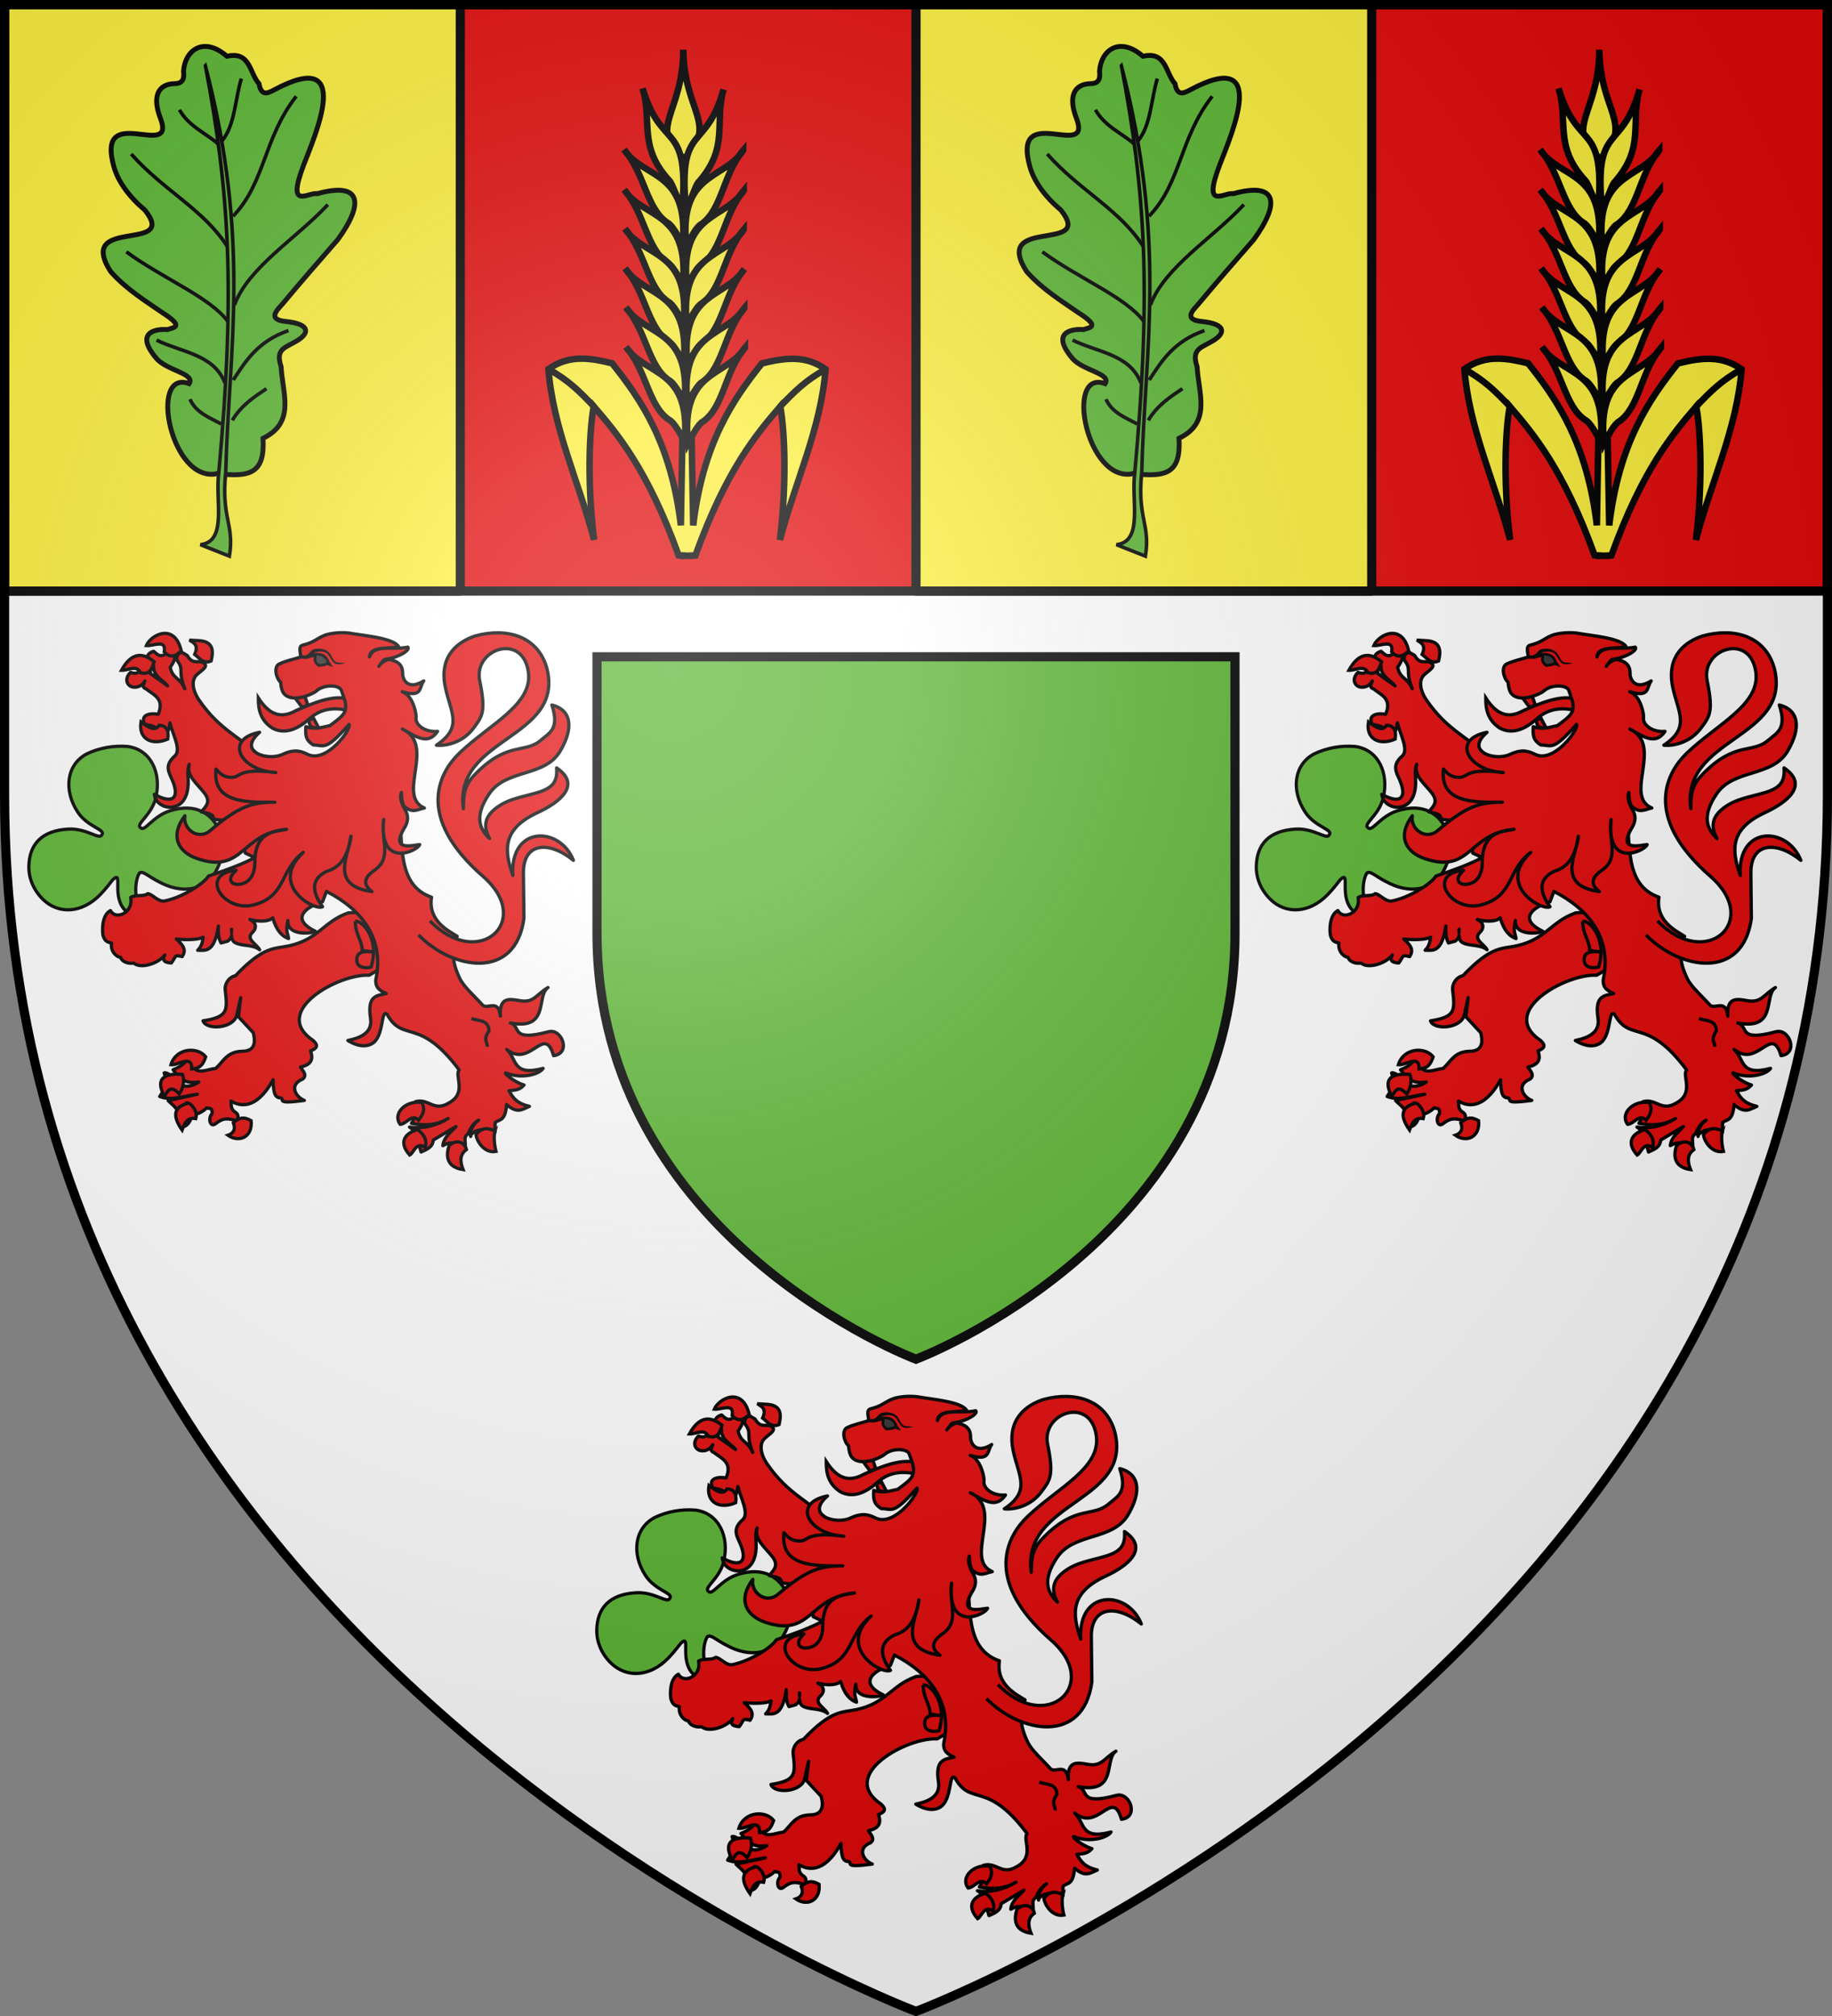
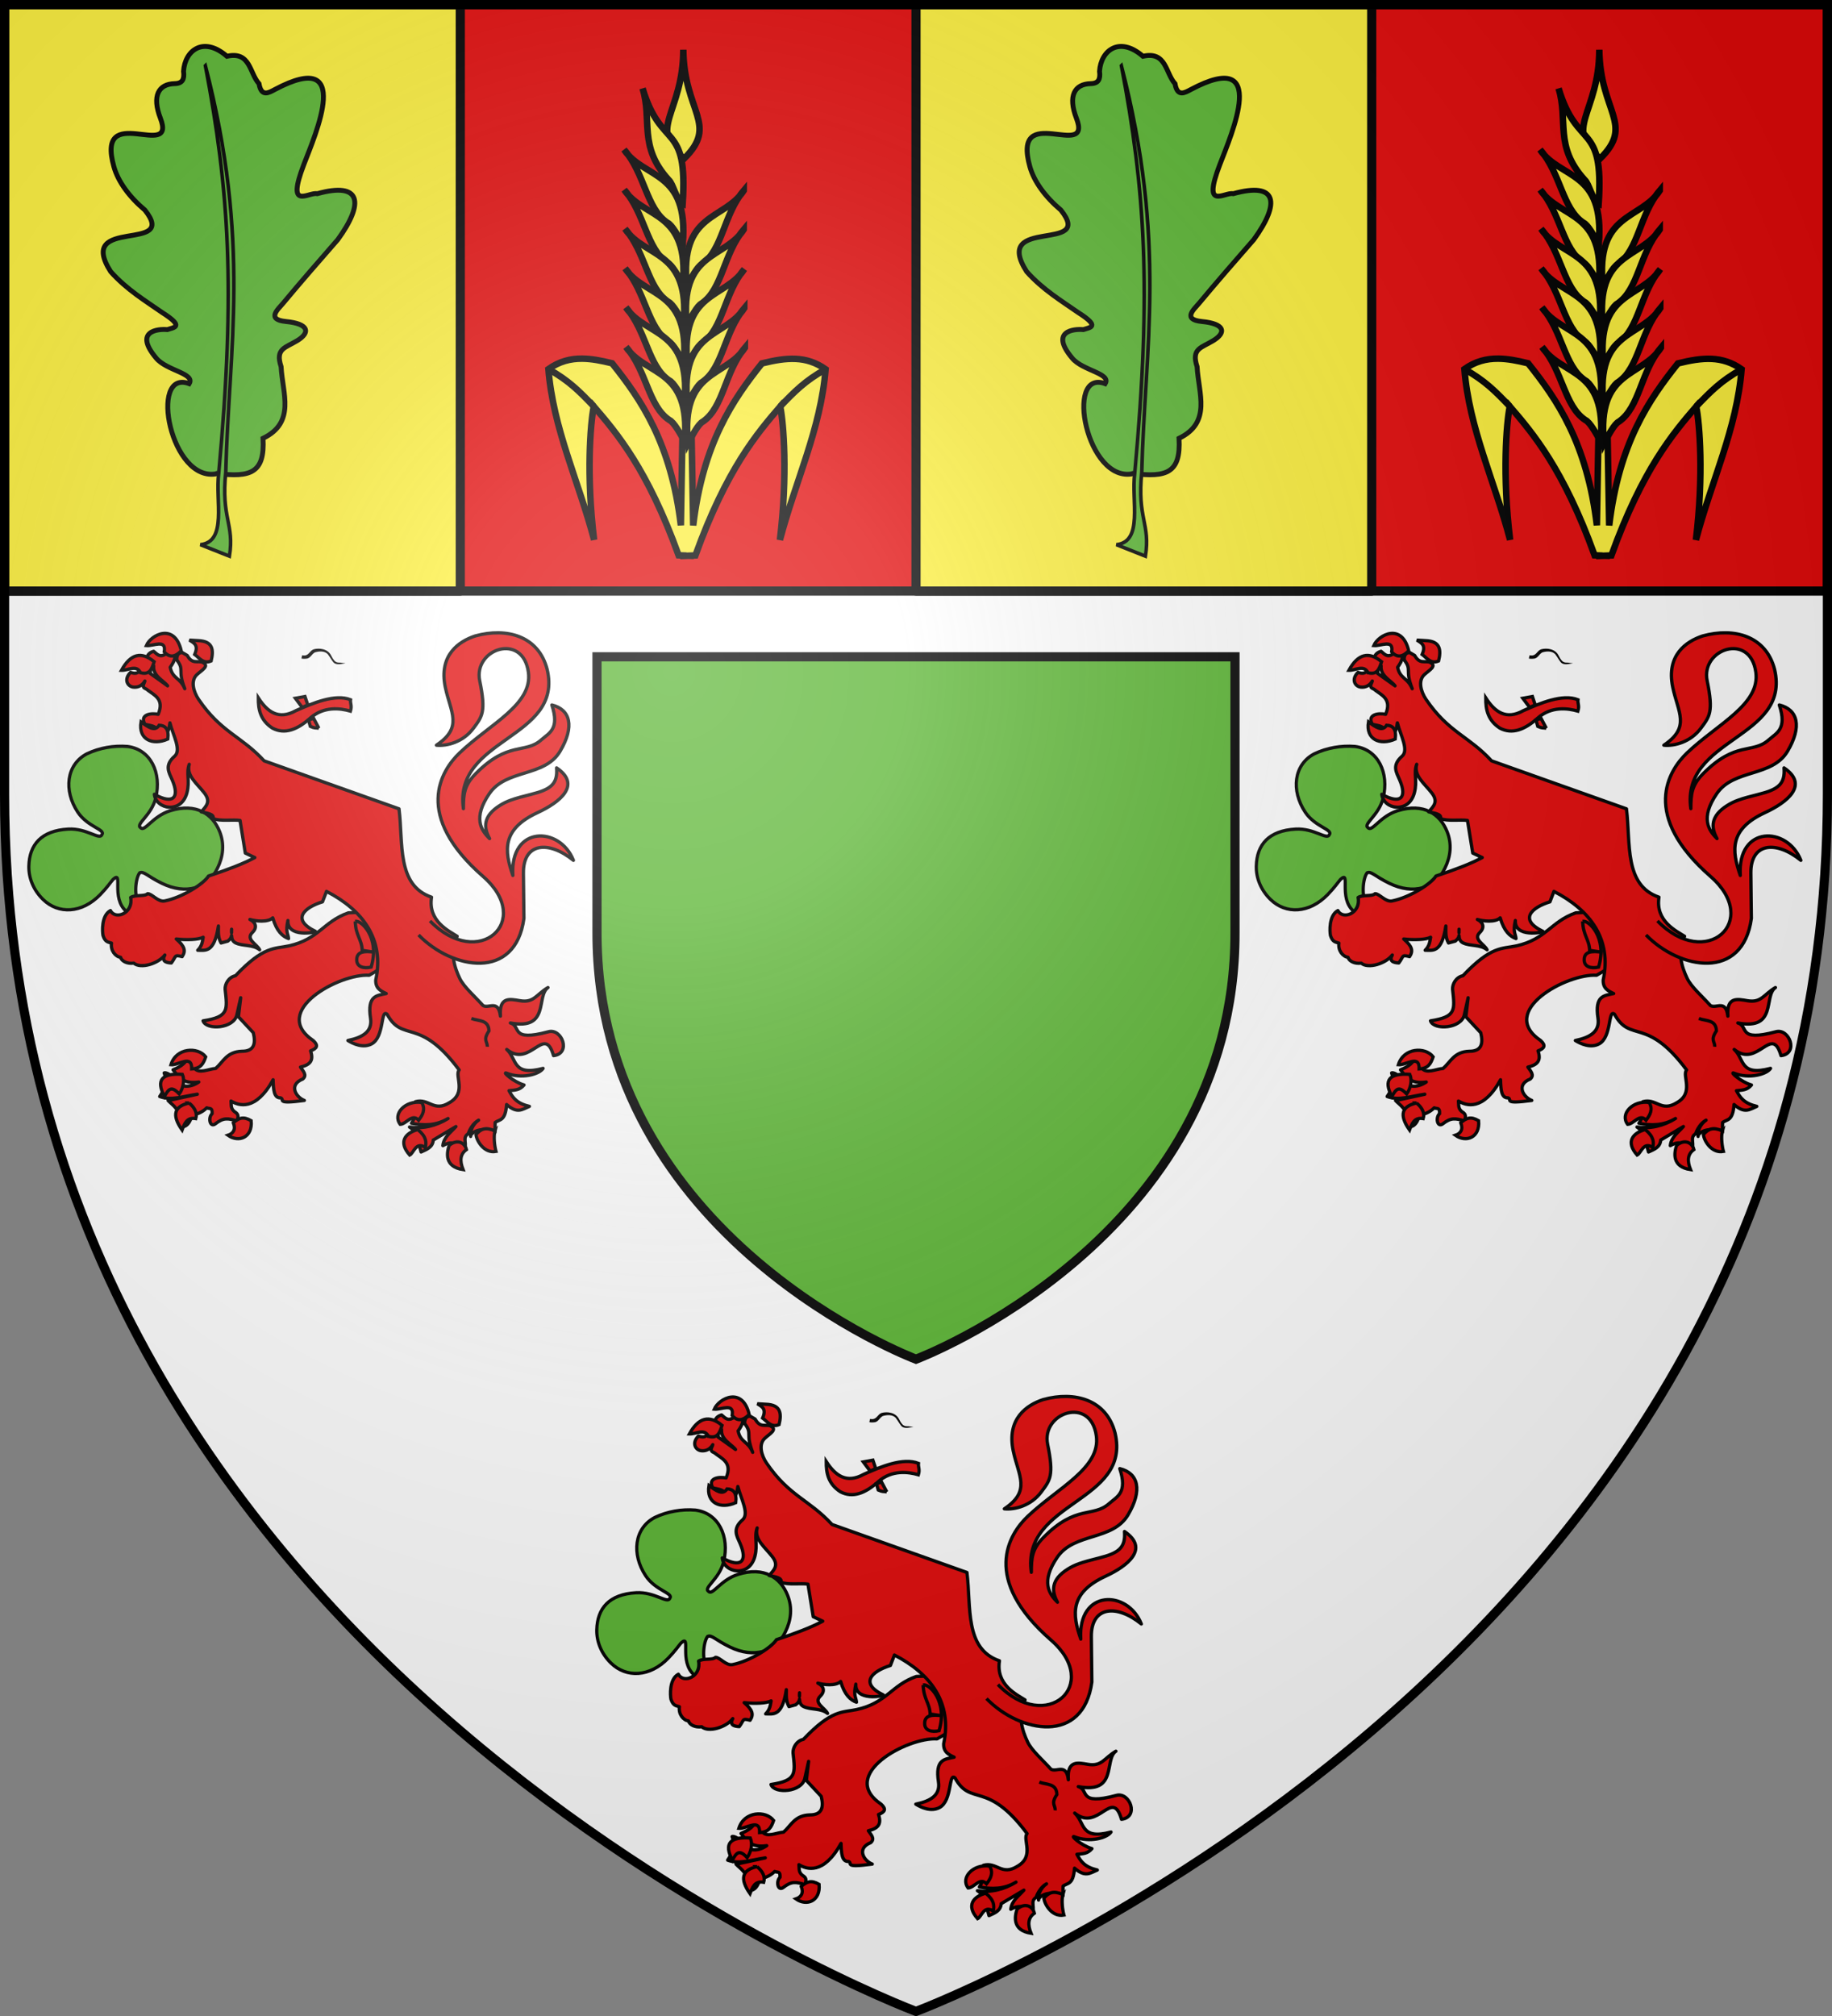
<svg xmlns="http://www.w3.org/2000/svg" xmlns:xlink="http://www.w3.org/1999/xlink" width="600" height="660" version="1.0">
  <rect width="100%" height="100%" fill="#808080" stroke="none" />
  <defs>
    <g id="c">
      <path id="b" d="M0 0v1h.5z" transform="rotate(18 3.157 -.5)" />
      <use xlink:href="#b" width="810" height="540" transform="scale(-1 1)" />
    </g>
    <g id="d">
      <use xlink:href="#c" width="810" height="540" transform="rotate(72)" />
      <use xlink:href="#c" width="810" height="540" transform="rotate(144)" />
    </g>
    <g id="f">
      <path id="e" d="M0 0v1h.5z" transform="rotate(18 3.157 -.5)" />
      <use xlink:href="#e" width="810" height="540" transform="scale(-1 1)" />
    </g>
    <g id="g">
      <use xlink:href="#f" width="810" height="540" transform="rotate(72)" />
      <use xlink:href="#f" width="810" height="540" transform="rotate(144)" />
    </g>
    <path id="i" d="M-298.5-298.5h597V-40C298.5 246.31 0 358.5 0 358.5S-298.5 246.31-298.5-40z" />
    <path id="h" d="M2.922 27.673c0-5.952 2.317-9.844 5.579-11.013 1.448-.519 3.307-.273 5.018 1.447 2.119 2.129 2.736 7.993-3.483 9.121.658-.956.619-3.081-.714-3.787-.99-.524-2.113-.253-2.676.123-.824.552-1.729 2.106-1.679 4.108z" />
    <radialGradient id="a" cx="-80" cy="-80" r="405" gradientUnits="userSpaceOnUse">
      <stop offset="0" style="stop-color:#fff;stop-opacity:.31" />
      <stop offset=".19" style="stop-color:#fff;stop-opacity:.25" />
      <stop offset=".6" style="stop-color:#6b6b6b;stop-opacity:.125" />
      <stop offset="1" style="stop-color:#000;stop-opacity:.125" />
    </radialGradient>
  </defs>
  <g transform="translate(300 300)">
    <use xlink:href="#i" width="600" height="660" style="fill:#fff" />
    <path d="M-298.5-298.5h597v192h-597z" style="fill:#e20909;fill-opacity:1;stroke:#000;stroke-width:3;stroke-linejoin:round;stroke-miterlimit:4;stroke-opacity:1" />
    <path d="M-298.5-298.5h149.25v192H-298.5zM0-298.5h149.25v192H0z" style="opacity:1;fill:#fcef3c;fill-opacity:1;stroke:#000;stroke-width:3;stroke-linejoin:round;stroke-miterlimit:4;stroke-dasharray:none;stroke-opacity:1" />
    <g id="j">
      <path d="M962.242 336.705c-3.074 24.302-62.697 14.88-48.16-2.147-3.873-4.858-10.225 8.697-18.101 11.402-17.064 6.213-13.72-6.114-11.72-10.35.043-3.513 1.951-9.042-9.206-.445-8.278 5.802-16.973 12.903-28.586 17.538-32.961 7.303 3.288-36.225-23.583-27.231-9.157 5.28-18.5 7.906-26.214 7.328-35.225-2.638 8.444-31.284-15.221-30.855-12.18.221-16.83-5.026-14.118-12.957 1.29-3.776-.446-5.501-4.403-6.38-9.768-4.276-13.598-15.715.377-23.498 1.563-12.255 11.948-7.837 18.818-10.623 6.984 1.26 6.041-3.122 5.538-6.73-6.276-45.035 28.322-11.838 41.159-.682 19.42 16.876 13.89 2.506 16.356-1.346 1.818-23.288 12.611-21.175 25.665-1.857 6.916 12.557 13.715 24.908 21.05 37.5 1.932 3.316 4.788 11.091 9.234 1.797 5.172-10.813 9.586-9.806 11.148-2.263 1.476 7.132-.11 12.17 9.725 12.474 13.149 4.008 29.384 2.65 31.277 21.22 17.185 5.14 16.563 13.042 8.965 28.105z" style="fill:#5ab532;fill-opacity:1;stroke:#000;stroke-width:2.5;stroke-miterlimit:4;stroke-dasharray:none;stroke-opacity:1" transform="rotate(70 450.905 -567.862)scale(.64)" />
      <path d="M764.094 271.125c63.464 10.315 111.696 24.068 198.25 64.906 12.617 6.527 34.363 7.707 31.1 21.274l10.601-11.929c-14.719-8.17-19.588-2.5-41.083-12.964-58.799-22.97-105.85-52.366-198.868-61.287z" style="fill:#5ab532;fill-opacity:1;stroke:#000;stroke-width:1.821;stroke-miterlimit:4;stroke-dasharray:none;stroke-opacity:1" transform="rotate(70 450.905 -567.862)scale(.64)" />
-       <path d="M251.874 189.652c-18.228 6.956-19.561 28-27.32 43.686M212.75 187.629c-15.645 11.41-27.626 41.918-44.636 65.012M164.89 187.965c-23.67 14.91-35.855 40.75-59.295 61.548M99.201 193.868c-7.058 7.934-11.2 18.756-21.879 24.815M145.328 184.371c-21.404-20.617-50.07-19.5-76.627-40.39M202.095 183.485c-24.188-8.937-42.754-39.907-64.163-59.754M250.108 184.261c-12.393-8.02-24.856-15.895-31.65-35.334M275.879 184.875c-9.596-5.724-14.845-13.839-20.263-21.86M278.188 191.924c-3.884 7.131-7.166 16.236-15.84 20.025M97.13 191.418c-9.99-8.287-26.463-8.272-39.753-12.334" style="fill:none;fill-opacity:1;stroke:#000;stroke-width:2.277;stroke-miterlimit:4;stroke-dasharray:none;stroke-opacity:1" transform="rotate(90 87.184 -216.452)scale(.512)" />
    </g>
    <use xlink:href="#j" width="600" height="660" transform="translate(300)" />
    <path d="M-104.475-84.975h208.95V5.5C104.475 105.709 0 144.975 0 144.975S-104.475 105.709-104.475 5.5z" style="fill:#5ab532;stroke:#000;stroke-opacity:1;stroke-width:3" />
  </g>
  <g transform="translate(300 300)">
    <g id="k">
      <path d="M647.531 660.594c-6.095-.05-11.716 1.402-17.312 5.343 2.43 30.578 15.52 57.387 23.375 87.344-4.054-33.192-1.888-59.722-.157-68.281 11.69 13.6 27.475 32.04 43.407 76.188l2.5.093v.219l2.562-.094 1.032.032v-.094l2.5-.094c15.932-44.147 31.717-62.588 43.406-76.187 1.731 8.558 3.897 35.088-.157 68.28 7.855-29.957 20.945-56.766 23.375-87.343-9.95-7.007-19.941-6.106-32.593-2.969-14.913 18.639-30.135 40.866-35.157 82.875l-1.156-64.437v-.125l-4.031.062L698 745.844c-5.021-42.01-20.275-64.237-35.187-82.875-5.536-1.373-10.54-2.337-15.282-2.375z" style="fill:#fcef3c;fill-opacity:1;fill-rule:evenodd;stroke:#000;stroke-width:3.328;stroke-linecap:butt;stroke-linejoin:miter;stroke-miterlimit:4;stroke-dasharray:none;stroke-opacity:1" transform="matrix(.64 0 0 .64 -523.73 -605.363)" />
      <g style="opacity:1;fill:#fcef3c;fill-opacity:1;stroke:#000;stroke-width:3;stroke-miterlimit:4;stroke-dasharray:none;stroke-opacity:1">
        <path d="M1236.49 151.036c-19.492 22.086-11.329 38.487-33.552 37.355-1.55-22.515 14.378-16.025 33.552-37.355z" style="fill:#fcef3c;fill-opacity:1;fill-rule:evenodd;stroke:#000;stroke-width:3;stroke-linecap:butt;stroke-linejoin:miter;stroke-miterlimit:4;stroke-dasharray:none;stroke-opacity:1;display:inline" transform="scale(-.71 .71)rotate(-41.482 -55.15 1366.585)" />
        <g style="fill:#fcef3c;fill-opacity:1;stroke:#000;stroke-width:3;stroke-miterlimit:4;stroke-dasharray:none;stroke-opacity:1">
-           <path d="M1210.439 152.46c-13.245 27.249 5.454 25.133-22.223 51.588-1.133-3.377 2.916-9.587 2.551-12.342.138-21.16 13.048-25.216 19.672-39.246zM1185.042 167.54c-2.531 16.137 15.772 27.116-9.524 50.397.91-4.095 2.412-9.997 1.461-12.117-2.788-11.344 7.74-23.86 8.063-38.28z" style="fill:#fcef3c;fill-opacity:1;fill-rule:evenodd;stroke:#000;stroke-width:3;stroke-linecap:butt;stroke-linejoin:miter;stroke-miterlimit:4;stroke-dasharray:none;stroke-opacity:1;display:inline" transform="scale(-.71 .71)rotate(-41.482 -55.15 1366.585)" />
          <path d="M1172.578 181.23c-2.53 16.138 15.772 27.117-9.524 50.397.91-4.095 2.412-9.997 1.461-12.117-2.788-11.344 7.74-23.86 8.063-38.28z" style="fill:#fcef3c;fill-opacity:1;fill-rule:evenodd;stroke:#000;stroke-width:3;stroke-linecap:butt;stroke-linejoin:miter;stroke-miterlimit:4;stroke-dasharray:none;stroke-opacity:1;display:inline" transform="scale(-.71 .71)rotate(-41.482 -55.15 1366.585)" />
          <path d="M1160.673 194.722c-2.53 16.138 15.773 27.117-9.524 50.397.91-4.095 2.412-9.997 1.461-12.117-2.788-11.344 7.74-23.86 8.063-38.28z" style="fill:#fcef3c;fill-opacity:1;fill-rule:evenodd;stroke:#000;stroke-width:3;stroke-linecap:butt;stroke-linejoin:miter;stroke-miterlimit:4;stroke-dasharray:none;stroke-opacity:1;display:inline" transform="scale(-.71 .71)rotate(-41.482 -55.15 1366.585)" />
          <path d="M1148.372 208.214c-2.531 16.138 15.772 27.117-9.524 50.397.91-4.095 2.411-9.997 1.46-12.117-2.787-11.344 7.74-23.86 8.064-38.28z" style="fill:#fcef3c;fill-opacity:1;fill-rule:evenodd;stroke:#000;stroke-width:3;stroke-linecap:butt;stroke-linejoin:miter;stroke-miterlimit:4;stroke-dasharray:none;stroke-opacity:1;display:inline" transform="scale(-.71 .71)rotate(-41.482 -55.15 1366.585)" />
          <path d="M1136.467 221.706c-2.531 16.138 15.772 27.117-9.524 50.397.91-4.095 2.412-9.997 1.461-12.117-2.788-11.344 7.74-23.86 8.063-38.28z" style="fill:#fcef3c;fill-opacity:1;fill-rule:evenodd;stroke:#000;stroke-width:3;stroke-linecap:butt;stroke-linejoin:miter;stroke-miterlimit:4;stroke-dasharray:none;stroke-opacity:1;display:inline" transform="scale(-.71 .71)rotate(-41.482 -55.15 1366.585)" />
          <path d="M1124.165 235.198c-2.53 16.138 15.773 27.117-9.524 50.397.91-4.095 2.412-9.996 1.461-12.117-2.788-11.344 7.74-23.86 8.063-38.28z" style="fill:#fcef3c;fill-opacity:1;fill-rule:evenodd;stroke:#000;stroke-width:3;stroke-linecap:butt;stroke-linejoin:miter;stroke-miterlimit:4;stroke-dasharray:none;stroke-opacity:1;display:inline" transform="scale(-.71 .71)rotate(-41.482 -55.15 1366.585)" />
        </g>
        <g style="fill:#fcef3c;fill-opacity:1;stroke:#000;stroke-width:3;stroke-miterlimit:4;stroke-dasharray:none;stroke-opacity:1;display:inline">
          <path d="M1210.439 152.46c-13.245 27.249 5.454 25.133-22.223 51.588-1.133-3.377 2.916-9.587 2.551-12.342.138-21.16 13.048-25.216 19.672-39.246zM1185.042 167.54c-2.531 16.137 15.772 27.116-9.524 50.397.91-4.095 2.412-9.997 1.461-12.117-2.788-11.344 7.74-23.86 8.063-38.28z" style="fill:#fcef3c;fill-opacity:1;fill-rule:evenodd;stroke:#000;stroke-width:3;stroke-linecap:butt;stroke-linejoin:miter;stroke-miterlimit:4;stroke-dasharray:none;stroke-opacity:1;display:inline" transform="matrix(.523 -.48 .48 .523 -795.79 230.207)" />
          <path d="M1172.578 181.23c-2.53 16.138 15.772 27.117-9.524 50.397.91-4.095 2.412-9.997 1.461-12.117-2.788-11.344 7.74-23.86 8.063-38.28z" style="fill:#fcef3c;fill-opacity:1;fill-rule:evenodd;stroke:#000;stroke-width:3;stroke-linecap:butt;stroke-linejoin:miter;stroke-miterlimit:4;stroke-dasharray:none;stroke-opacity:1;display:inline" transform="matrix(.523 -.48 .48 .523 -795.79 230.207)" />
          <path d="M1160.673 194.722c-2.53 16.138 15.773 27.117-9.524 50.397.91-4.095 2.412-9.997 1.461-12.117-2.788-11.344 7.74-23.86 8.063-38.28z" style="fill:#fcef3c;fill-opacity:1;fill-rule:evenodd;stroke:#000;stroke-width:3;stroke-linecap:butt;stroke-linejoin:miter;stroke-miterlimit:4;stroke-dasharray:none;stroke-opacity:1;display:inline" transform="matrix(.523 -.48 .48 .523 -795.79 230.207)" />
          <path d="M1148.372 208.214c-2.531 16.138 15.772 27.117-9.524 50.397.91-4.095 2.411-9.997 1.46-12.117-2.787-11.344 7.74-23.86 8.064-38.28z" style="fill:#fcef3c;fill-opacity:1;fill-rule:evenodd;stroke:#000;stroke-width:3;stroke-linecap:butt;stroke-linejoin:miter;stroke-miterlimit:4;stroke-dasharray:none;stroke-opacity:1;display:inline" transform="matrix(.523 -.48 .48 .523 -795.79 230.207)" />
          <path d="M1136.467 221.706c-2.531 16.138 15.772 27.117-9.524 50.397.91-4.095 2.412-9.997 1.461-12.117-2.788-11.344 7.74-23.86 8.063-38.28z" style="fill:#fcef3c;fill-opacity:1;fill-rule:evenodd;stroke:#000;stroke-width:3;stroke-linecap:butt;stroke-linejoin:miter;stroke-miterlimit:4;stroke-dasharray:none;stroke-opacity:1;display:inline" transform="matrix(.523 -.48 .48 .523 -795.79 230.207)" />
          <path d="M1124.165 235.198c-2.53 16.138 15.773 27.117-9.524 50.397.91-4.095 2.412-9.996 1.461-12.117-2.788-11.344 7.74-23.86 8.063-38.28z" style="fill:#fcef3c;fill-opacity:1;fill-rule:evenodd;stroke:#000;stroke-width:3;stroke-linecap:butt;stroke-linejoin:miter;stroke-miterlimit:4;stroke-dasharray:none;stroke-opacity:1;display:inline" transform="matrix(.523 -.48 .48 .523 -795.79 230.207)" />
        </g>
      </g>
      <path d="M748.834 685.063c7.368-7.691 12.727-13.177 23.24-19.057M653.448 685.001c-7.367-7.692-12.727-13.177-23.24-19.057" style="fill:#fcef3c;fill-opacity:1;fill-rule:evenodd;stroke:#000;stroke-width:3.328;stroke-linecap:butt;stroke-linejoin:miter;stroke-miterlimit:4;stroke-dasharray:none;stroke-opacity:1" transform="matrix(.64 0 0 .64 -523.73 -605.363)" />
    </g>
    <use xlink:href="#k" width="600" height="660" transform="translate(300)" />
    <g id="l">
      <path d="M358.051 177.451c7.729.96 11.48 8.643 9.42 16.887-1.425 5.705-6.85 8.54-5.078 9.7 1.4 1.537 3.95-3.738 9.94-5.56 8.657-2.632 14.18 1.067 16.526 6.896 1.608 3.995 1.182 8.082-.739 11.892-3.19 6.73-10.578 8.782-18.548 5.001-4.976-2.36-6.064-4.095-7.485-3.44-1.382 1.803-2.065 7.948.064 10.555 8.467 10.367 1.773 14.522-.145 17.812-.665-6.207.935-11.256-4.369-15.755-5.277-4.476-.849-13.611-4.414-10.477-.834.926-1.926 2.582-4.25 4.937-6.195 6.278-14.035 6.507-19.14 1.644-3.175-3.025-4.854-6.968-4.76-10.921.164-7.016 4.136-11.634 13.172-12.121 6.251-.337 10.464 3.734 11.253 1.81 1.268-1.695-4.8-2.504-8.09-7.377-4.755-7.043-3.858-15.545 3.076-19.09 4.189-1.944 8.97-2.763 13.567-2.393z" style="fill:#5ab532;fill-opacity:1;stroke:#000;stroke-width:1.069;stroke-miterlimit:4;stroke-dasharray:none;stroke-opacity:1;display:inline" transform="matrix(.98 0 0 1 -423.12 16.932)" />
      <path d="M-528.63 95.16c-20.556 7.203-24.183 21.653-48.646 27.028-11.835 2.6-20.448-.173-43.782 24.436-5.878 1.265-8.675 7.023-8.46 11.07 1.863 17.02 3.115 22.606-18.063 25.861 2.58 7.852 25.467 6.473 27.732-5.19.354-1.823 3.07-13.73 3.07-13.73l-1.854 15.581 12.17 13.06c2.212 9.008.651 15.217-9.325 15.18-12.483.37-15.238 8.637-21.485 14.07-5.998.465-13.62 4.708-17.5-.314 3.218-7.775-1.314-8.677-5.202-9.313-1.158 4.712-5.66 8.116-12.162 10.737 4.438 5.5 7.807 11.895 21.08 9.997-8.161 5.487-15.072 3.857-21.26-.923.588-4.594-5.958-7.304-7.116-6.482 2.804 7.233.38 13.406-3.649 19.253 9.678 3.705 20.439-.496 30.81-1.852l-23.918 5.184c4.107 4.213 9.529 6.826 9.324 16.29-.328 8.916 8.685 4.96 9.834-4.022 3.617-.964 8.616-2.298 12.462-6.344 2.459 1.13 4.665-.685 4.391 4.813-3.394 2.962-1.992 11.497 2.508 8.422 6.857-5.403 10.316-4.735 17.934-2.498.393-1.975 1.78-4.646-.75-6.62-4.938-3.013-3.782-5.973-4.22-9.67 6.216 3.771 20.174 8.643 34.459-17.403.273 8.24.663 15.083 6.13 14.784 3.822 1.365-4.817 5.398 19.46 2.14-6.8-2.538-13.243-12.774-1.275-17.526 3.758-3.255.217-6.51-1.914-9.764 8.128-1.915 10.962-5.442 8.28-13.28 5.35-2.04 6.57-4.407 2.2-8.42-35.85-24.26 21.768-55.047 45.764-53.46l20.269-11.849-12.972-40.357z" style="fill:#e20909;fill-opacity:1;stroke:#000;stroke-width:2.692;stroke-linejoin:round;stroke-miterlimit:4;stroke-dasharray:none;stroke-opacity:1" transform="matrix(.4 0 0 .4 211.542 210.783)" />
      <path d="M-394.062 181.094c-7.693 2.177-6.735 9.876.03 11.937-.783 8.221 8.038 11.916 11.407 16.344l-14.312-10.219c1.368-6.05-2.785-7.065-5.75-9.156-2.343 4.018-1.662 11.4-10.313 8.375-5.764 5.812-2.367 11.478 2.281 12.031 4.025.48 7.463-1.424 9.469-4.969-.51 2.299-3.256 4.907 1.156 6.563 6.142 4.913 15.197 7.837 9.75 20.688-5.755-1.227-15.37.049-10.906 8.093 4.493 1.497 13.326.586 10.031 11.781 6.323 3.834 9.76-6.576 10.5-12.875 2.48 9.878 9.622 22.267 3.844 27.282-8.587 7.452-4.678 13.223-2 19.375 6.374 14.644.758 20.41-14.594 11.781 1.198 12.213 22.092 16.495 26.719-1.375 2.53-9.77-.841-15.867 1.844-23.156-2.694 9.187 6.607 16.004 12.375 23.469 5.542 7.172 1.494 10.842-2.563 15.437 4.767 1.14 10.803 1.734 9.75 5.531 5.357 2.365 16.615.656 22.031 1.531L-319 346.25l7.781 3.656c-9.675 5.273-23.862 10.484-37.906 15.125-4.01 6.496-21.576 17.533-35.906 20.406-5.438 1.091-10.413-6.051-14-5.937-2.391 2.491-10.215.585-13.844 3.094 2.463 12.653-12.343 18.785-16.531 10.719-7.65 4.037-6.665 17.592-6.094 20.406 1.84 5.776 4.566 5.297 6.938 6.219-.875 6.02 3.095 11.015 7.437 11.625.822 3.086 5.342 5.514 10.813 4.75 5.62 4.92 20.149.404 25.437-6.657-2.65 4.703.184 6.28 5.313 6.531 4.172-5.454 2.036-6.97 8.843-5.187 3.247-4.879 1.92-8.577-4.812-14.437 8.757 1.015 18.489.506 22.031-1.438-.628 3.51-.83 6.994-4.469 10.656 5.842-.193 13.49 2.969 16.938-19.844.095 4.517-.608 8.888 2.156 13.875l5.563-1.5c2.261-1.865 2.915-3.173 3.062-4.593.12 2.52.793 4.818 3.344 6.062 5.734 2.797 14.118 1.123 19.625 5.594-2.159-4.552-11.722-8.495-5.938-14.125 4.745-4.619 1.92-8.839-2-10.656 4.632 1.386 14.645 2.57 18.688-1.344 3.184 11.086 8.103 15.242 12.937 16.969-.427-4.437-2.635-5.043-.531-14.781-.772 14.16 22.63 9.864 22.563 8.875-20.013-9.675-9.393-19.468 5.75-24.157l3.25-8.437v-.125c29.983 15.444 47.51 39.394 40.375 72.531-.318 6.911 4.134 8.999 8.562 11.094-7.887 1.722-15.665 1.613-12.844 20.187 1.659 10.919-6.313 15.711-18.531 18.25 4.254 2.643 12.43 6.518 19.438 2.75 10.615-5.708 7.165-28.826 12.625-24.25 13.078 23.837 26.118 1.459 59.03 45.594-3.985 4.582 6.494 18.58-7.937 26.75-12.944 8.126-16.737-3.818-27.844-.781 1.477 6.738.668 11.473-3.25 17.718 9.99 1.875 19.949 2.027 29.938-3.937-9.81 6.074-20.906 8.67-31.562 7 5.934 3.335 7.392 13.517 9.468 20.406 4.573-2.123 9.57-3.847 9.969-9.781l18.594-11.062c-4.217 4.79-9.99 8.559-10.719 15.625 7.422-4.345 12.807-1.989 17.125 3.875 3.447-4.899-1.77-10.384 3.594-13.532 1.296-3.86 4.134-8.742 8.531-11.187-5.051 3.475-7.173 9.534-6.5 13.312-.583-1.823 6.791-9.28 19.875-3.156l.156-8.219c3.603-2.854 8.38-.81 9.406-14.718 8.92 7.751 12.71 3.975 18.657 1.5-10.406-2.463-13.562-6.996-16.688-12.844 4.622-.495 8.712-.319 12.281-4.657-8.965-2.617-18.1-11.206-14.343-9.687 12.338 4.99 26.872.947 29.969-3.906-25.416 6.727-21.19-7.743-29.75-15.5 19.326 15.757 30.806-21.116 38.312 5.062 14.697-1.697 6.841-22.523-4.156-19.562-31.992 8.614-21.968-4.644-31.188-7.156 32.523 6.079 20.808-21.97 30.781-29-9.554 5.556-11.439 12.77-23 10.75-7.833-1.305-17.18-3.686-15.937 12.625-1.702-14.097-9.723-5.714-14.281-8.688-6.954-7.762-15.645-15.176-19-22.125-4.632-9.594-8.417-22.292-2.156-34.531-6.607-4.256-24.09-12.324-20.97-32-28.698-9.8-23.102-44.09-26.624-72.313l-110.469-39.281c-18.686-20.38-35.149-23.126-53.656-50.344-4.235-6.227-6.647-15.315-1.406-20.156 4.31-3.982 10.827-7.196 4.468-10.25-4.112-1.352-8.232 1.906-12.344-5.5l-4-2.344c-2.997-.004-4.653 1.817-4.593 6 6.6 8.429.437 7.899 6.594 23.563-3.903-9.39-9.987-7.945-11.938-17.531 3.852-5.409 6.731-11.514-1.531-12.813-6.09 6.074-8.891 2.397-12.031-.281zm63.843 227.469c.023.936-.009 1.91-.031 2.875-.038-.833-.096-1.766.031-2.875z" style="fill:#e20909;fill-opacity:1;stroke:#000;stroke-width:2.694;stroke-linejoin:round;stroke-miterlimit:4;stroke-dasharray:none;stroke-opacity:1" transform="matrix(.4 0 0 .4 93.942 90.783)" />
      <path d="M-461.764 101.788c39.812 40.995 85.299.11 43.5-36.36-57.31-50.002-34.672-86.535-19.201-101.249 24.856-23.64 59.912-39.517 56.25-65.977-4.552-32.903-45.22-19.1-39.856 7.039 5.28 25.724 1.986 29.217-5.145 38.833-8.443 11.388-21.831 14.738-30.311 13.874 22.051-14.79 11.633-26.704 7.28-47.415-5.561-26.46 11.255-37.667 24.548-42.01 25.75-7.067 51.796-.013 58.839 27.38 13.452 57.05-76.85 55.697-68.571 113.993.058-11.89.6-19 9.972-28.528 26.734-27.18 40.476-15.977 53.774-27.766 6.503-5.764 15.184-8.748 8.683-28.563 15.189 3.704 18.784 17.613 6.74 37.87-12.664 21.296-44.003 14.37-57.905 34.644-13.623 19.868-6.858 30.005.168 36.841-5.043-9.224-5.338-18.474 8.373-27.1 5.755-3.62 11.12-5.517 25.535-9.09 16.24-4.026 21.975-8.45 20.951-21.692 20.733 13.99 2.522 28.247-15.565 36.614-29.21 13.513-27.388 30.905-20.239 51.448-2.558-41.19 38.637-40.392 49.577-12.388-20.046-16.281-41.217-14.8-40.93 10.584l.416 36.93c-6.916 51.284-58.742 41.92-86.248 13.57" style="fill:#e20909;fill-opacity:1;stroke:#000;stroke-width:2.692;stroke-linejoin:round;stroke-miterlimit:4;stroke-dasharray:none;stroke-opacity:1" transform="matrix(.4 0 0 .4 211.542 210.783)" />
      <path d="M-602.322-80.73c-.188 9.55 1.781 18.398 11.519 24.71 10.208 5.399 20.617 1.13 31.094-8.315 11.073-9.714 24.392-8.01 32.803-5.601 1.385-4.492-.315-6.318.063-9.326-12.573-4.957-30.879 2.736-44.814 8.98-13.952 7.733-23.097 1.253-30.665-10.448z" style="fill:#e20909;fill-opacity:1;stroke:#000;stroke-width:2.692;stroke-miterlimit:4;stroke-dasharray:none;stroke-opacity:1" transform="matrix(.4 0 0 .4 211.542 210.783)" />
      <g style="fill:#e20909;stroke:#000;stroke-width:2.954;stroke-opacity:1">
        <path d="M862.664 472.577c-7.188-9.211-27.082-8.293-31.832 7.086 6.816.68 19.456-9.608 19.006 3.82 8.305-.468 10.708-4.693 12.826-10.906z" style="fill:#e20909;fill-opacity:1;stroke:#000;stroke-width:2.954;stroke-linejoin:miter;stroke-miterlimit:4;stroke-dasharray:none;stroke-opacity:1" transform="matrix(.358 0 0 .364 -355.46 123.973)" />
        <path d="M838.453 505.987c-7.478-8.031-10.06-3.885-13.504 2.243-8.187-14.961-2.04-21.175 16.37-19.903 2.197 4.713 1.025 12.246-2.866 17.66zM847.459 514.084c-13.091 2.806-16.482 10.313-6.395 24.351 2.187-5.864 4.356-11.75 12.534-10.302 1.483-4.79-.707-9.68-6.14-14.05zM887.874 531.88c2.56 5.972-.09 9.655-4.86 11.238 9.901 6.854 22.754 1.966 21.23-13.112-7.109-4.021-11.075-2.607-16.37 1.873z" style="fill:#e20909;fill-opacity:1;stroke:#000;stroke-width:2.954;stroke-miterlimit:4;stroke-dasharray:none;stroke-opacity:1" transform="matrix(.358 0 0 .364 -355.46 123.973)" />
      </g>
      <g style="fill:#e20909;stroke:#000;stroke-width:2.954;stroke-opacity:1">
        <path d="M828.018 186.74c-13.82 6.043-27.245.561-24.555-15.454 6.568 4.735 12.686 9.137 16.626 3.044 5.688.234 9.047 3.454 7.93 12.41zM802.95 127.031c-3.537-7.426-11.437-1.875-17.393-2.107 8.263-14.803 18.254-17.275 29.928-7.727-2.034 6.026-3.863 12.314-12.534 9.834zM808.322 102.68c6.403.636 18.51-6.186 16.371 5.62 4.844 5.575 10.078 4.72 15.603-.937-6.06-25.406-27.664-14.525-31.974-4.683zM852.574 110.64c3.55-8.067-.098-10.077-4.86-12.877l7.93.468c13.867.447 14.36 8.545 12.022 18.264-7.023 3.063-10.621-2.492-15.092-5.854z" style="fill:#e20909;fill-opacity:1;stroke:#000;stroke-width:2.954;stroke-miterlimit:4;stroke-dasharray:none;stroke-opacity:1" transform="matrix(.358 0 0 .364 -355.46 123.973)" />
      </g>
      <g style="fill:#e20909;stroke:#000;stroke-width:2.954;stroke-opacity:1">
        <path d="M1060.277 513.615c3.647 6.117 1 11.122-2.813 15.923-6.094-6.431-11.19 3.576-16.883 3.746-7.364-9.437 4.845-21.822 19.696-19.669zM1063.603 554.123c.897-4.801 1.242-9.466-6.907-16.156-11.329 3.055-18.268 10.955-7.418 22.947 3.764-1.828 5.655-12.549 14.324-6.79zM1085.345 552.25c7.949-6.469 14.594-1.902 15.859 3.747-5.95 4.148-6.17 10.254-3.07 18.03-17.188-2.611-15.061-14.877-12.79-21.777zM1127.295 539.138c-1.437 5.246-.349 13.895.941 18.517-11.056 1.957-17.877-9.844-18.335-15.24 4.608-5.116 8.694-6.899 17.394-3.277z" style="fill:#e20909;fill-opacity:1;stroke:#000;stroke-width:2.954;stroke-miterlimit:4;stroke-dasharray:none;stroke-opacity:1" transform="matrix(.358 0 0 .364 -355.46 123.973)" />
      </g>
      <path d="M-522.954 102.144c.137 11.227 5.407 14.89 5.675 23.746l10.282 1.532c-8.44-1.312-14.675-.628-14.741 5.873-.321 6.147 5.678 7.659 11.756 6.295 7.417-24.421-8.373-38.88-12.972-37.446z" style="fill:#e20909;fill-opacity:1;stroke:#000;stroke-width:2.692;stroke-miterlimit:4;stroke-dasharray:none;stroke-opacity:1" transform="matrix(.4 0 0 .4 211.542 210.783)" />
      <path d="M-427.891 181.613c5.636 2.28 14.164.717 14.391 10.182-5.205 7.777-1.074 8.733-1.419 12.958" style="opacity:.98;fill:none;fill-opacity:1;stroke:#000;stroke-width:2.692;stroke-miterlimit:4;stroke-dasharray:none;stroke-opacity:1" transform="matrix(.4 0 0 .4 211.542 210.783)" />
      <path d="m-552.796-55.956-4.286-8.071-4.174 1.44 1.51 5.144c3.905 1.684 3.644 1 6.95 1.487zM-572.005-80.46l7.851-1.425 2.308 6.848-4.545 2.079z" style="fill:#e20909;fill-opacity:1;stroke:#000;stroke-width:2.692;stroke-miterlimit:4;stroke-dasharray:none;stroke-opacity:1" transform="matrix(.4 0 0 .4 211.542 210.783)" />
-       <path d="M-534.323-86.817c-1.401-4.576-13.928-5.364-20.363.306-3.23 2.847-20.367 10.357-26.854 1.997-1.358-1.749-2.208-4.82-2.562-9.097-3.668-3.234-5.947-12.695-1.053-14.958 5.804-2.684 11.705-3.773 17.558-5.66-.047-3.236-2.278-8.714 1.529-9.67 9.62-2.413 10.869-5.128 17.837-8.017 3.303-1.37 11.467-2.889 20.265-1.912 11.811 2.21 35.237 3.795 40.323 10.798-5.583 2.843-23.118-1.036-23.634 8.749 3.21-10.754 19.449-5.402 31.318-8.055 2.37 2.172-6.955 8.38-17.334 9.782-2.809.38-2.604 1.08-6.344 5.931 1.674-3.013 6.599-5.891 8.695-5.516 12.673 2.27 10.366 10.795 10.888 13.274 1.293 6.15 6.705 10.74 17.176 4.17-4.104 5.558-.828 13.887-17.605 8.882 9.199 3.28 11.698 19.085 11.34 20.883-1.116 5.627 6.638 12.52 17.56 11.556-7.477 10.997-16.356 5.33-28.75-1.886 27.806 13.208-5.366 54.505 17.95 64.607-5.293 1.01-9.64 4.694-16.285-1.204-1.203-1.068-2.482-5.692-2.517-11.464-2.236 5.574 2.1 12.394 3.501 15.105 2.012 3.891 2.703 8.35-1.74 15.015-10.16 17.87 6.809 13.177 13.169 12.5-1.353 4.938-33.563 20.618-29.437-20.518-2.693 16.192 7.226 31.065-7.224 41.27-11.032 7.581-8.217 13.202-2.36 17.698-36.422-4.946-17.783-31.81-17.265-45.29-1.96 12.893-6.342 24.824-19.366 28.536-17.024 7.878-9.15 21.713-3.832 29.178-6.986 3.576-44.25-18.052-15.792-44.507-19.427 14.55-13.726 36.063-40.714 43.017-24.592 6.337-45.215-25.39-14.286-28.396-7.56 6.869-4.524 11.895 1.808 11.556 8.555-.458 13.567-7.109 13.545-18.114-.05-26.315 18.11-25.004 25.962-26.93-37.426 3.216-35.117 36.836-73.021 24.003-15.982-5.41-22.696-18.666-10.218-35.118-1.871 10.908 10.884 20.546 20.745 12.133 23.32-19.892 34.483-23.264 52.94-23.186-23.114.097-51.326.87-48.22-27.15 4.17 4.708 6.61 6.399 12.03 6.788 8.672.623 4.501-8.1 36.964-3.929-28.67-1.431-43.13-27.12-13.298-32.942-18.735 16.14 6.946 23.667 18.705 18.114 10.855-5.126 16.356-2.056 20.967.07 15.447 7.125 35.817-21.014 33.573-24.656-19.74 22.457-20.141 16.846-29.209 16.855-5.8-3.673-6.73-6.96-6.188-14.938 8.54 2.659 13.818.142 19.682-.863 5.425-4.214 11.484-7.868 12.636-12.908 1.285-5.617-1.429-10.119-3.195-15.89z" style="fill:#e20909;fill-opacity:1;stroke:#000;stroke-width:2.692;stroke-linejoin:round;stroke-miterlimit:4;stroke-dasharray:none;stroke-opacity:1" transform="matrix(.4 0 0 .4 211.542 210.783)" />
-       <path d="M-563.29-113.82c6.468-3.77 15.618-4.499 18.148 3.945l1.249 1.768-2.338-.781c-1.27 1.11-3.085 1.143-4.719 1.375l-1.905.2c-2.45-1.584-3.646-4.268-2.948-6.307 1.209-3.53-5.61-.256-7.488-.2z" style="fill:#313131;stroke:#000;stroke-width:2.187;stroke-opacity:1" transform="matrix(.4 0 0 .4 211.542 210.783)" />
      <path d="M-557.054-120.528c-3.093 1.17-3.557 4.254-6.786 5.007-1.391.15-2.652-.114-2.652-.114l-.541 2.674s1.6.346 3.478.142c3.804.036 4.668-3.668 7.5-5.177 3.526-1.054 7.902-1.326 10.606 1.479 2.708 3.598 3.892 6.626 5.75 7.562 2.71 1.365 5.856.207 8.783-.091l-2.9-.416c-3.186-.746-5.24 1.54-8.877-5.925-2.761-5.667-9.778-6.412-14.36-5.141" style="fill:#000;fill-opacity:1;stroke:none;stroke-width:3;stroke-linecap:round;stroke-linejoin:round;stroke-miterlimit:4;stroke-dasharray:none;stroke-opacity:1" transform="matrix(.4 0 0 .4 211.542 210.783)" />
    </g>
    <use xlink:href="#l" width="600" height="660" transform="translate(-186 -250)" />
    <use xlink:href="#l" width="600" height="660" transform="translate(216 -250)" />
  </g>
  <use xlink:href="#i" width="600" height="660" style="fill:url(#a)" transform="translate(300 300)" />
  <use xlink:href="#i" width="600" height="660" style="fill:none;stroke:#000;stroke-width:3" transform="translate(300 300)" />
</svg>